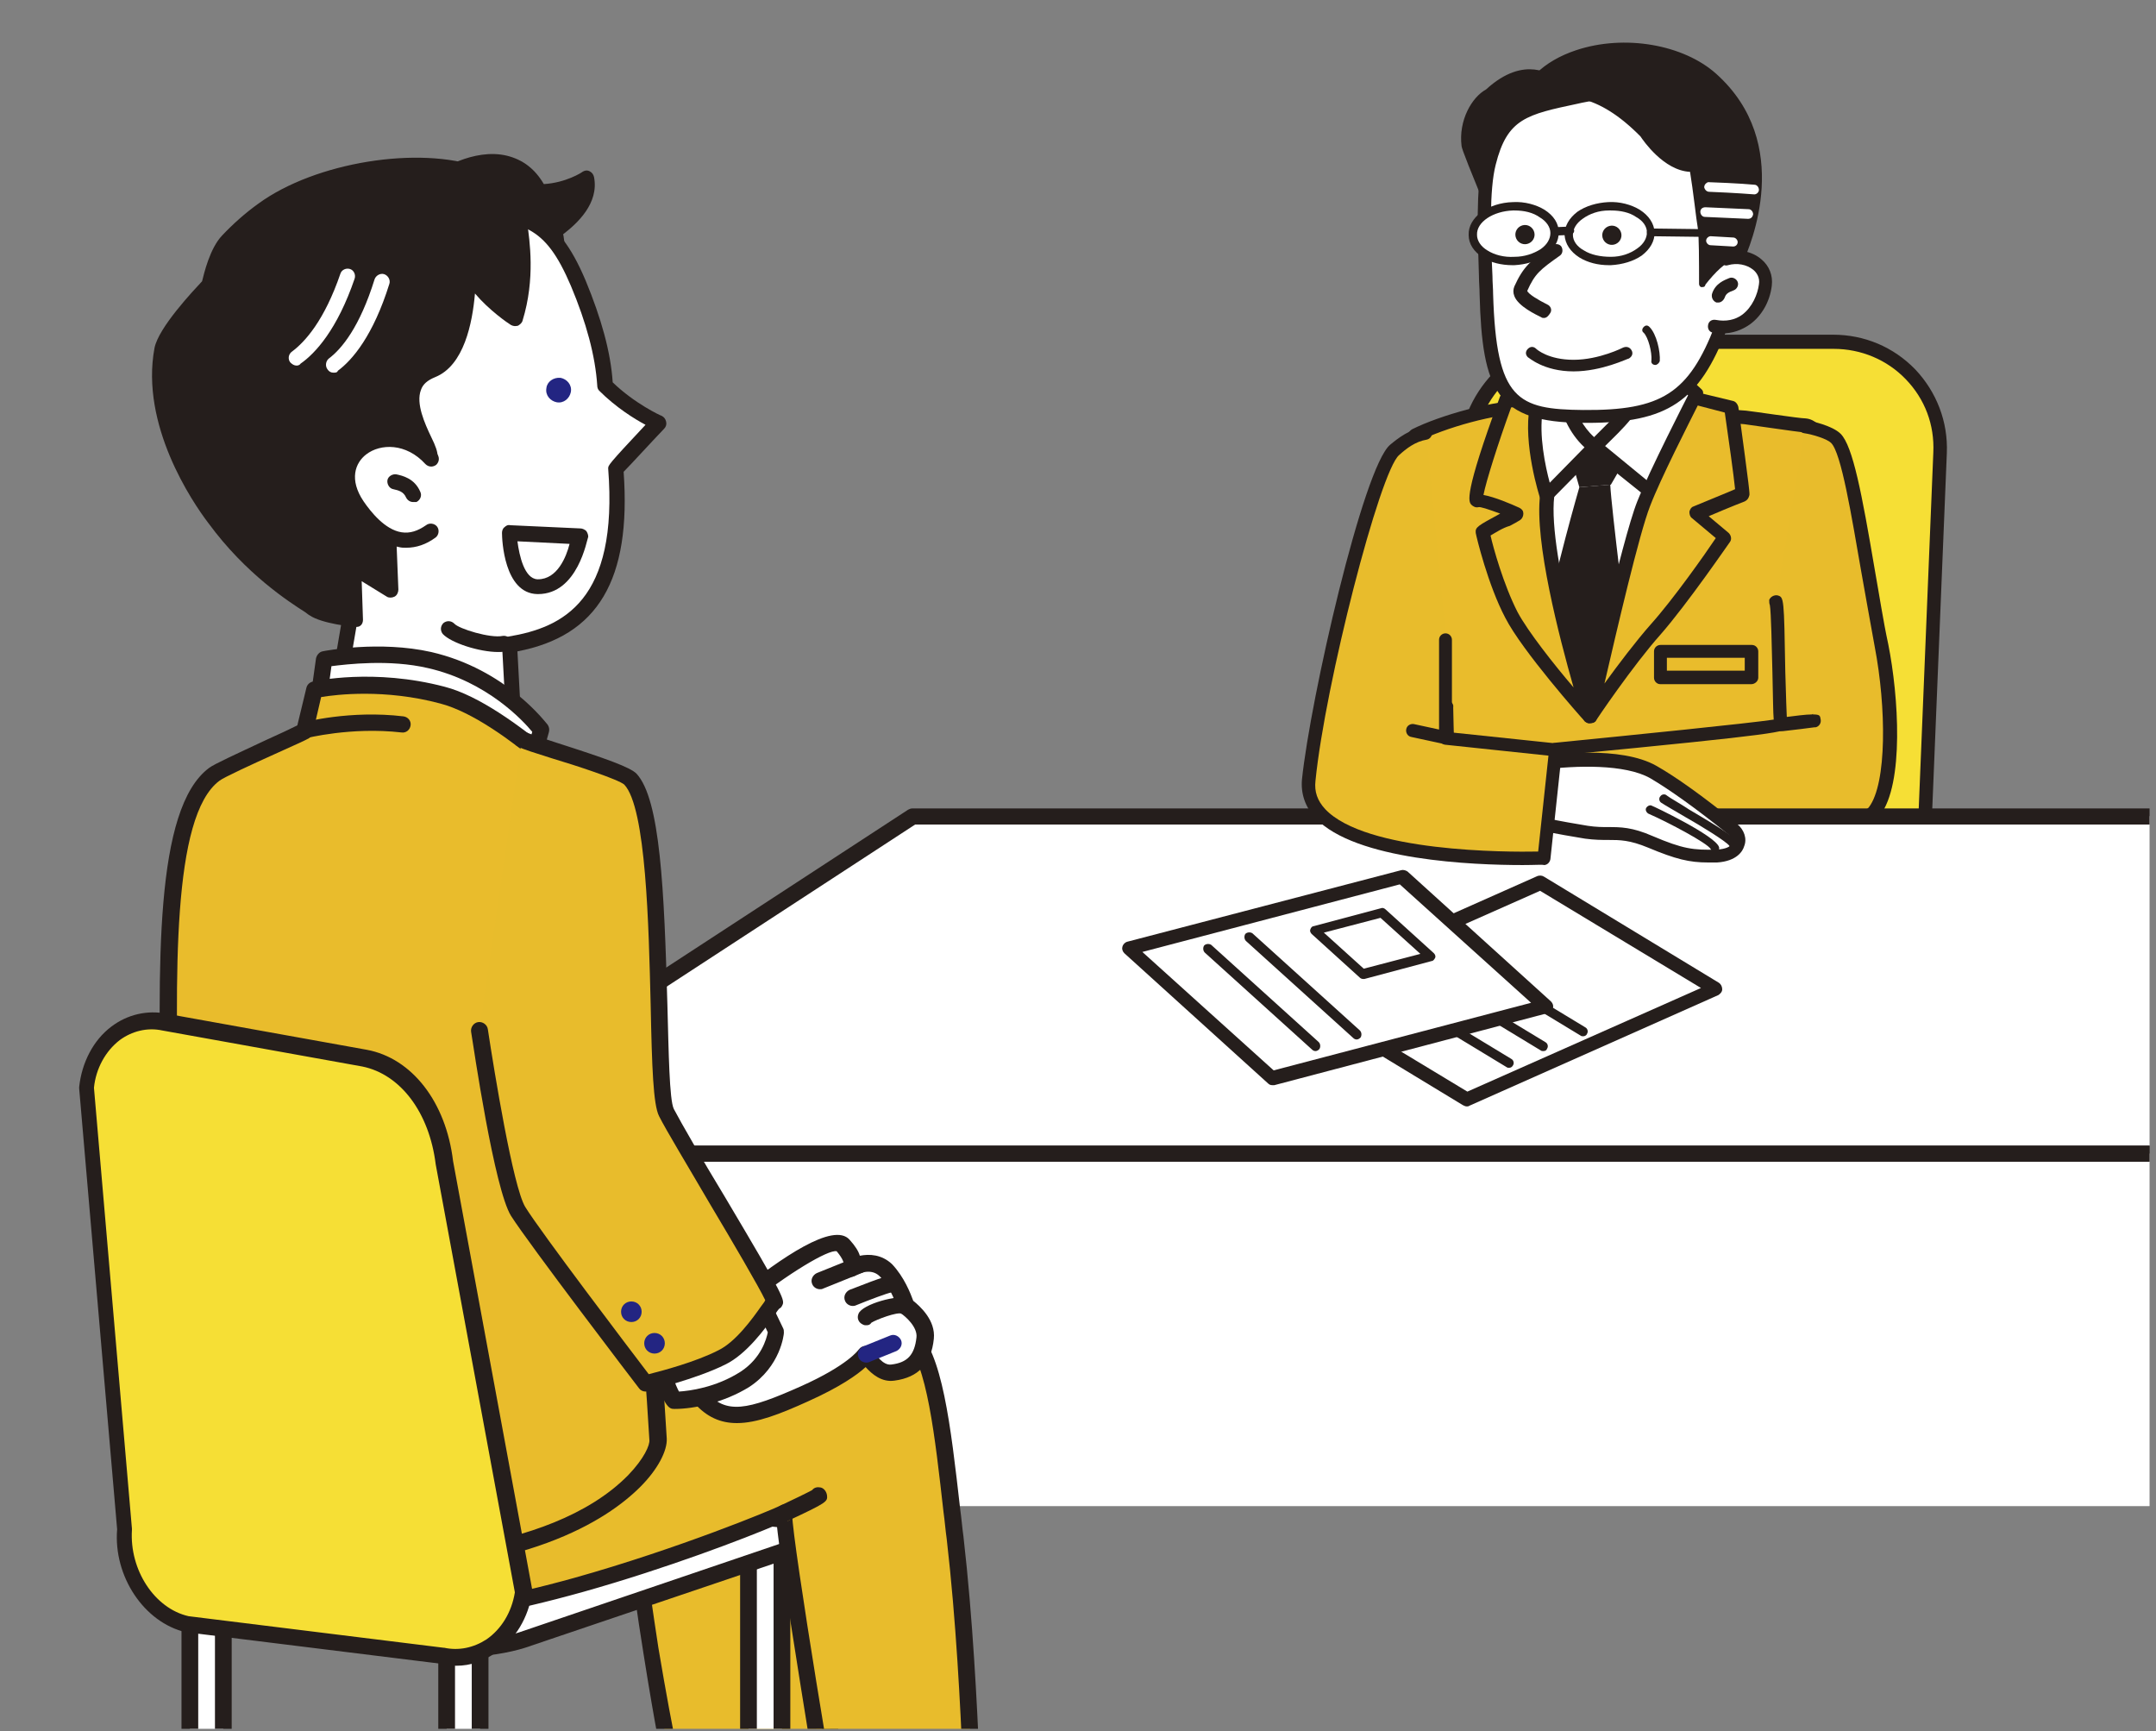
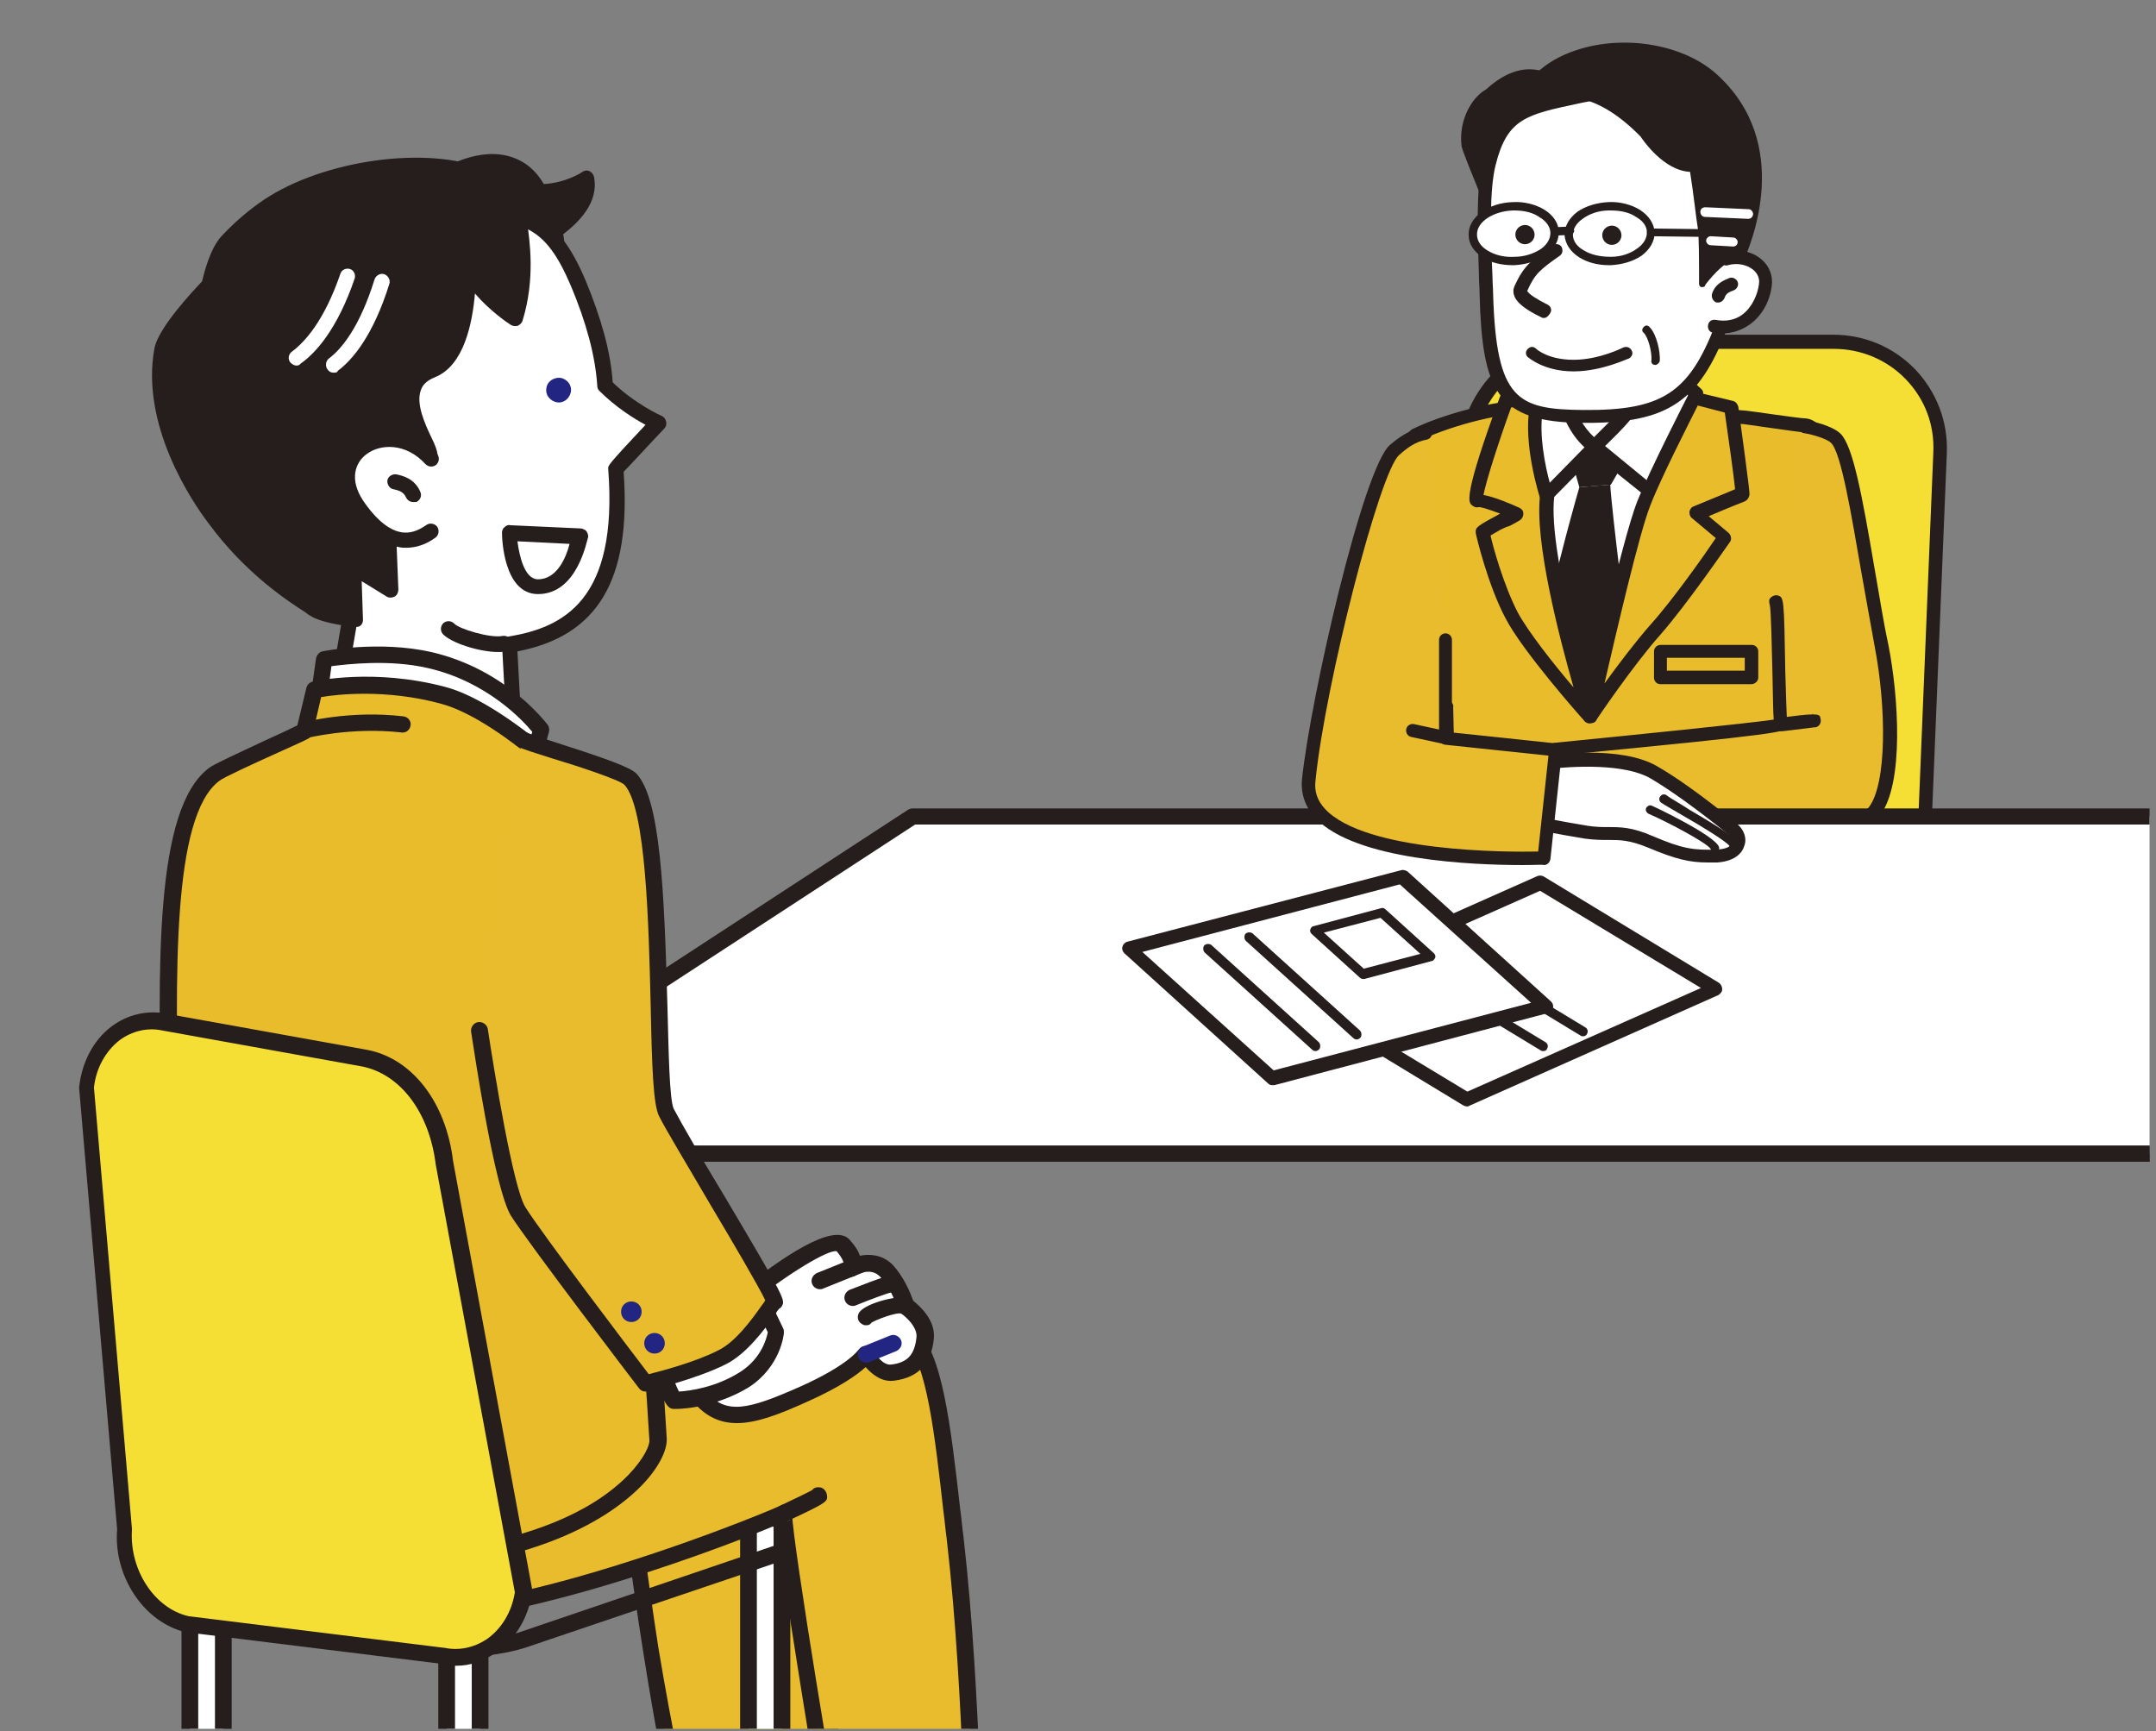
<svg xmlns="http://www.w3.org/2000/svg" xmlns:xlink="http://www.w3.org/1999/xlink" version="1.1" id="レイヤー_1" x="0px" y="0px" viewBox="0 0 335 269" style="enable-background:new 0 0 335 269;" xml:space="preserve">
  <rect x="0" y="0" width="335" height="269" fill="#808080" stroke="none" />
  <style type="text/css">
	.st0{clip-path:url(#SVGID_00000064343483699283842500000014800673850871285921_);}
	.st1{fill:#FFFFFF;}
	.st2{fill:#F6DF35;}
	.st3{fill:#251E1C;}
	.st4{fill:#E9BC2C;}
	.st5{fill:#232582;}
	.st6{fill:#E8BC2C;}
	
		.st7{clip-path:url(#SVGID_00000064343483699283842500000014800673850871285921_);fill:#FFFFFF;stroke:#232582;stroke-width:3.302;stroke-linecap:round;stroke-linejoin:round;stroke-miterlimit:10;}
	.st8{clip-path:url(#SVGID_00000044164178274313184480000016327707776185100215_);}
	.st9{fill:#FFFFFF;stroke:#232582;stroke-width:2.524;stroke-linecap:round;stroke-linejoin:round;stroke-miterlimit:10;}
</style>
  <g>
    <g>
      <defs>
        <rect id="SVGID_1_" x="57.7" width="276.3" height="234" />
      </defs>
      <clipPath id="SVGID_00000139255835603614629210000017432957909537538956_">
        <use xlink:href="#SVGID_1_" style="overflow:visible;" />
      </clipPath>
      <g style="clip-path:url(#SVGID_00000139255835603614629210000017432957909537538956_);">
        <g>
          <path class="st1" d="M298.7,136.2c-0.4,9.5-8.5,17.3-18,17.3h-39c-9.5,0-16.9-7.8-16.6-17.3l2.7-65.9c0.4-9.5,8.5-17.3,18-17.3      h39c9.5,0,16.9,7.8,16.6,17.3L298.7,136.2z" />
          <g>
            <path class="st2" d="M298.7,136.2c-0.4,9.5-8.5,17.3-18,17.3h-39c-9.5,0-16.9-7.8-16.6-17.3l2.7-65.9c0.4-9.5,8.5-17.3,18-17.3       h39c9.5,0,16.9,7.8,16.6,17.3L298.7,136.2z" />
            <path class="st3" d="M280.7,154.6h-39c-4.9,0-9.4-1.9-12.8-5.4s-5.1-8.1-4.9-13l2.7-65.9c0.4-10.1,9-18.3,19.1-18.3h39       c4.9,0,9.4,1.9,12.8,5.4c3.3,3.5,5.1,8.1,4.9,13l-2.7,65.9C299.4,146.4,290.8,154.6,280.7,154.6z M245.9,54.2       c-8.9,0-16.5,7.3-16.9,16.2l-2.7,65.9c-0.2,4.3,1.3,8.3,4.3,11.4c2.9,3,6.9,4.7,11.2,4.7h39c8.9,0,16.5-7.3,16.9-16.2l0,0       l2.7-65.9c0.2-4.3-1.3-8.3-4.3-11.4c-2.9-3-6.9-4.7-11.2-4.7H245.9z" />
          </g>
        </g>
        <g>
          <path class="st4" d="M219.9,67.8c4.3-2.1,12.3-4.4,17.6-4.5c2.8,0,32.3,1.5,33.7,1.7c0.1,0,8.2,1.2,9.3,1.3      c3.1,0.2,3.8,7.8,4.7,11c1.2,4.3-0.7,36.7,0.3,46.8c1.1,10.1,0.5,32.3,0.5,32.3s-11.6,3.9-28.5,4.9c-12.9,0.8-29.2-0.2-28.9-1.1      c0.4-0.9-2.8-13.8-3.4-32.8c-0.6-17.1-0.5-17.7-0.5-17.7" />
          <path class="st3" d="M246.7,162.6c-8.5,0-17.9-0.4-18.8-1.7c-0.2-0.2-0.3-0.6-0.2-0.9c0-0.4-0.3-2.1-0.5-3.8      c-0.9-5.5-2.5-15.6-2.9-28.7c-0.4-10.8-0.5-17.5-0.5-17.8c0.1-0.6,0.6-1,1.1-0.9c0.6,0.1,1,0.6,0.9,1.1c0,0.1,0,1.6,0.5,17.6      c0.4,12.9,2,23,2.9,28.4c0.3,2,0.5,3.1,0.5,3.8c2.9,0.6,16.4,1.3,27.8,0.6c14.2-0.8,24.8-3.8,27.5-4.7      c0.1-3.9,0.4-22.6-0.5-31.5c-0.5-5.1-0.3-15.5-0.1-25.6c0.2-9.3,0.4-19-0.2-21c-0.2-0.7-0.4-1.6-0.6-2.6      c-0.5-2.7-1.6-7.6-3.2-7.7c-1.1-0.1-9.3-1.3-9.4-1.3c-1.5-0.2-30.5-1.7-33.4-1.7c0,0,0,0-0.1,0c-5.2,0-13,2.3-17.2,4.4      c-0.5,0.3-1.1,0-1.4-0.5s0-1.1,0.5-1.4c4.4-2.2,12.6-4.5,18.1-4.6c2.6,0,32.3,1.5,33.8,1.7c1,0.1,8.3,1.2,9.2,1.2      c3.2,0.2,4.3,5.3,5.1,9.3c0.2,0.9,0.4,1.8,0.5,2.4c0.6,2.3,0.5,11.2,0.3,21.6c-0.2,10-0.4,20.4,0.1,25.4      c1,10.1,0.5,31.6,0.5,32.5c0,0.4-0.3,0.8-0.7,1c-0.1,0-11.9,4-28.8,5C254.9,162.5,250.9,162.6,246.7,162.6z M227.7,159.9      C227.7,159.9,227.7,159.9,227.7,159.9S227.7,159.9,227.7,159.9z M227.7,159.9C227.7,159.9,227.7,159.9,227.7,159.9      C227.7,159.9,227.7,159.9,227.7,159.9z M227.7,159.9L227.7,159.9L227.7,159.9z M227.7,159.9      C227.7,159.9,227.7,159.9,227.7,159.9C227.7,159.9,227.7,159.9,227.7,159.9z M227.7,159.9C227.7,159.9,227.7,159.9,227.7,159.9      C227.7,159.9,227.7,159.9,227.7,159.9z M227.7,159.9L227.7,159.9L227.7,159.9z M227.7,159.9      C227.7,159.9,227.7,159.9,227.7,159.9C227.7,159.9,227.7,159.9,227.7,159.9z M227.7,159.9L227.7,159.9L227.7,159.9z       M227.7,159.9C227.7,159.9,227.7,159.9,227.7,159.9C227.7,159.9,227.7,159.9,227.7,159.9z M227.7,159.9      C227.7,159.9,227.7,159.9,227.7,159.9C227.7,159.9,227.7,159.9,227.7,159.9z" />
        </g>
        <g>
          <path class="st1" d="M256.6,48.8c0,0,0.2,10.8,3.4,14.9c3.2,4.1,3,4,3,4s-10.5,15.7-16.4,15.4c-7.7-0.3-9.9-12.3-9.9-12.3      s3.4,0.3,6-5.9c2.5-6.2-0.3-13.8-0.3-13.8" />
          <path class="st5" d="M246.8,84.2c-0.1,0-0.1,0-0.2,0c-8.4-0.4-10.8-12.7-10.9-13.2c-0.1-0.3,0-0.7,0.3-0.9      c0.2-0.2,0.5-0.4,0.9-0.3c0.1,0,2.7,0,4.9-5.2c2.3-5.7-0.3-13-0.3-13.1c-0.2-0.6,0.1-1.2,0.6-1.4c0.6-0.2,1.2,0.1,1.4,0.6      c0.1,0.3,3,8.1,0.3,14.6c-1.8,4.4-4.2,5.9-5.6,6.3c0.7,2.8,3.2,10.1,8.6,10.4c3.7,0.2,11-8.5,15.1-14.4      c-0.3-0.5-1.1-1.4-2.5-3.3c-3.4-4.3-3.6-15.1-3.6-15.5c0-0.6,0.5-1.1,1.1-1.1c0.6,0,1.1,0.5,1.1,1.1c0,0.1,0.2,10.4,3.2,14.2      c3.5,4.5,3.5,4.6,3,5.3c0,0,0,0,0,0.1C262.6,70.2,253,84.2,246.8,84.2z" />
        </g>
        <path class="st1" d="M236.6,68.6c0,0,29.3,0.1,28.4-0.1c-0.9-0.2-18,42.9-18,42.9s-13-19.7-12.1-24.9     C235.9,81.1,237.8,70.5,236.6,68.6z" />
        <path class="st5" d="M245.4,109.5C245.4,109.5,245.4,109.5,245.4,109.5c-0.4,0-0.8-0.2-0.9-0.6c-7.7-14.4-5.9-41.4-5.5-42     c0.2-0.3,0.6-0.5,0.9-0.5c0.6,0,1.1,0.5,1.1,1.1c0,0.1,0,0.2,0,0.3c-0.3,2.1-1.5,24.9,4.5,38.4c1.2-2.1,3.5-5.7,6.4-9.9     c4.3-6.1,7.3-29.9,7.4-30.1c0.1-0.6,0.6-1,1.2-0.9c0.6,0.1,1,0.6,0.9,1.2c-0.1,1-3.1,24.6-7.7,31.1c-4.4,6.2-7.2,11.4-7.3,11.4     C246.2,109.3,245.8,109.5,245.4,109.5z" />
        <polygon class="st3" points="243.6,69.4 253.9,69.1 250.3,75.3 245.4,75.7    " />
        <path class="st3" d="M245.4,75.7c0,0-4,13.8-5.3,21.6l6.3,12.5l6.5-10.9c0,0-2.5-19.7-2.7-23.6L245.4,75.7z" />
        <g>
          <path class="st4" d="M240.3,76.9c0.7-6.2,1.8-15.7,1.8-15.7l-8.2,0.9c0,0-5.7,15.8-4.4,15.6c0.8-0.2,3.7,0.9,6.1,2      c-2,1.1-5.1,2.8-5.1,3c0,0.4,1.8,7.7,4.4,12.8c2.6,5.1,12.1,15.7,12.1,15.7S239.2,86.6,240.3,76.9z" />
          <path class="st3" d="M246.9,112.3c-0.3,0-0.6-0.1-0.8-0.4c-0.4-0.4-9.6-10.8-12.2-15.9c-2.7-5.1-4.5-12.6-4.6-13.2      c-0.1-0.9,0.3-1.1,3.8-3c-1.9-0.7-3.1-1.1-3.4-1c-0.4,0.1-0.8-0.1-1.1-0.4c-0.4-0.5-1.2-1.4,4.4-16.6c0.1-0.4,0.5-0.7,0.9-0.7      l8.2-0.9c0.3,0,0.6,0.1,0.9,0.3c0.2,0.2,0.3,0.6,0.3,0.9c0,0-1.1,9.4-1.8,15.7c0,0,0,0,0,0c-1.1,9.3,6.5,33.6,6.6,33.9      c0.2,0.5-0.1,1-0.5,1.3C247.3,112.3,247.1,112.3,246.9,112.3z M231.6,83.2c0.4,1.8,2,7.6,4.2,11.9c1.6,3,5.7,8.2,8.7,11.7      c-2.2-7.7-6.1-22.7-5.2-29.9c0.6-4.8,1.4-11.5,1.7-14.3l-6.2,0.7c-2,5.5-3.9,11.5-4.3,13.6c1.7,0.3,4.3,1.4,5.6,2      c0.4,0.2,0.6,0.5,0.6,0.9c0,0.4-0.2,0.8-0.5,1c-0.5,0.3-1,0.6-1.6,0.9C233.5,82,232.3,82.8,231.6,83.2z M240.3,76.9L240.3,76.9      L240.3,76.9z" />
        </g>
        <g>
          <path class="st1" d="M238.8,63.3l4.2-3c0,0,0.4,5.8,4.8,9.1l-7.6,7.7C240.3,77,237.6,68.9,238.8,63.3z" />
          <path class="st3" d="M240.3,78.1c-0.1,0-0.2,0-0.2,0c-0.4-0.1-0.7-0.4-0.8-0.7c-0.1-0.3-2.7-8.4-1.6-14.3      c0.1-0.3,0.2-0.5,0.4-0.7l4.2-3c0.3-0.2,0.7-0.3,1.1-0.1c0.3,0.2,0.6,0.5,0.6,0.9c0,0.1,0.4,5.3,4.4,8.3      c0.2,0.2,0.4,0.5,0.4,0.8c0,0.3-0.1,0.6-0.3,0.8l-7.6,7.7C240.8,78,240.6,78.1,240.3,78.1z M239.7,63.9      c-0.6,3.7,0.4,8.5,1.1,11.1l5.4-5.5c-2.5-2.3-3.6-5.4-4-7.3L239.7,63.9z" />
        </g>
        <g>
          <path class="st1" d="M247.8,69.3l8.6,6.9c0.2,0,3-4.5,4.4-7.8c1.5-3.4,3-7.3,2.9-7.3l-4.2-4c0,0-4.8,5.2-6.7,7.2      C250.9,66.4,247.8,69.3,247.8,69.3z" />
          <path class="st3" d="M256.5,77.4c-0.1,0-0.3,0-0.4-0.1c-0.1,0-0.3-0.1-0.4-0.2l-8.6-6.9c-0.2-0.2-0.4-0.5-0.4-0.8      c0-0.3,0.1-0.6,0.3-0.8c0,0,3-3,4.9-4.9c1.9-1.9,6.6-7.1,6.7-7.2c0.2-0.2,0.5-0.3,0.7-0.3c0.3,0,0.6,0.1,0.8,0.3l4.2,3.9      c0.1,0.1,0.2,0.2,0.2,0.2c0.3,0.5,0.4,0.7-2.9,8.3c-0.8,2-2.1,4.1-2.7,5.2C257.6,76.6,257.1,77.4,256.5,77.4z M249.4,69.3      l6.7,5.5c0.9-1.4,2.6-4.3,3.6-6.7c1.2-2.7,2.3-5.4,2.7-6.6l-3-2.8c-1.4,1.5-4.5,4.9-6,6.4C252.3,66.5,250.5,68.2,249.4,69.3z" />
        </g>
        <g>
          <path class="st4" d="M270.8,76.7c0-0.3-1.7-13.5-1.7-13.5l-5.8-1.4c0,0-5.9,11.4-7.9,16.4c-2.4,6.1-8.4,33.1-8.4,33.1      s6-8.8,10.2-13.6C261.5,93,268,83.4,268,83.4l-4.5-3.7C268,77.8,270.8,76.7,270.8,76.7z" />
          <path class="st3" d="M247,112.4c-0.1,0-0.3,0-0.4-0.1c-0.5-0.2-0.7-0.7-0.6-1.2c0.2-1.1,6-27.2,8.4-33.2c2-5,7.7-16.1,7.9-16.5      c0.2-0.4,0.7-0.7,1.2-0.5l5.8,1.4c0.4,0.1,0.7,0.5,0.8,0.9c1.8,13.3,1.8,13.6,1.7,13.8c-0.1,0.4-0.3,0.7-0.7,0.9      c0,0-2.1,0.8-5.6,2.3l3.1,2.6c0.4,0.4,0.5,1,0.2,1.4c-0.3,0.4-6.6,9.6-10.8,14.4c-4.2,4.7-10.1,13.4-10.1,13.5      C247.7,112.2,247.4,112.4,247,112.4z M263.8,63c-1.3,2.6-5.8,11.4-7.4,15.6c-1.7,4.3-5.2,19.4-7.1,27.6c2.1-2.9,4.9-6.6,7.2-9.2      c3.5-3.9,8.5-11,10.1-13.4l-3.7-3.1c-0.3-0.2-0.4-0.6-0.4-1c0.1-0.4,0.3-0.7,0.6-0.8c3.1-1.3,5.4-2.2,6.5-2.7      c-0.2-2-1-7.8-1.6-11.9L263.8,63z M270.8,76.7L270.8,76.7L270.8,76.7z M270.8,76.7L270.8,76.7L270.8,76.7z" />
        </g>
        <g>
          <path class="st6" d="M280.5,66.3c0,0,3.6,0.7,4.7,1.8c2.5,2.5,4.4,18.8,7,32.2c1.8,9.2,2.1,21.6-1.1,25.7      c-3.2,4.1-47,10.3-47,10.3l-2.5-19.9c0,0,35.4-3.4,35.1-3.8c-0.3-0.5-0.3-18.9-0.8-19" />
          <path class="st3" d="M244.2,137.4c-0.2,0-0.5-0.1-0.6-0.2c-0.2-0.2-0.4-0.4-0.4-0.7l-2.5-19.9c0-0.3,0-0.6,0.2-0.8      c0.2-0.2,0.4-0.4,0.7-0.4c12.1-1.2,30-3,34-3.6c-0.1-1.1-0.1-3.2-0.2-7.3c-0.1-4-0.2-9.4-0.4-10.5c-0.1-0.2-0.1-0.5-0.1-0.8      c0.2-0.5,0.8-0.8,1.3-0.7c1,0.3,1,0.3,1.2,11.9c0.1,3.2,0.2,7.2,0.3,7.8c0.1,0.3,0.1,0.5,0,0.8c-0.3,0.7-0.5,1-34.8,4.3      l2.2,17.8c16.8-2.4,43.2-7,45.3-9.7c2.8-3.7,2.7-15.5,0.9-24.9c-0.7-3.8-1.4-7.8-2.1-11.7c-1.5-8.6-3.1-18.5-4.7-20      c-0.6-0.6-2.8-1.3-4.2-1.5c-0.6-0.1-0.9-0.7-0.8-1.2s0.6-0.9,1.2-0.8c0.7,0.1,4,0.8,5.3,2.1c1.9,1.9,3.3,9.3,5.3,21.1      c0.7,3.9,1.3,7.9,2.1,11.6c1.6,8,2.5,21.7-1.3,26.6c-3.3,4.3-40.3,9.6-47.7,10.7C244.3,137.4,244.3,137.4,244.2,137.4z       M275.7,94.6C275.7,94.6,275.7,94.6,275.7,94.6C275.7,94.6,275.7,94.6,275.7,94.6z M275.7,94.6      C275.7,94.6,275.7,94.6,275.7,94.6C275.7,94.6,275.7,94.6,275.7,94.6z M275.7,94.6C275.7,94.6,275.7,94.6,275.7,94.6      C275.7,94.6,275.7,94.6,275.7,94.6z M275.7,94.6C275.7,94.6,275.7,94.6,275.7,94.6C275.7,94.6,275.7,94.6,275.7,94.6z       M275.7,94.6C275.7,94.6,275.7,94.6,275.7,94.6C275.7,94.6,275.7,94.6,275.7,94.6z M275.7,94.6      C275.7,94.6,275.7,94.6,275.7,94.6C275.7,94.6,275.7,94.6,275.7,94.6z M275.7,94.6C275.7,94.6,275.7,94.6,275.7,94.6      C275.7,94.6,275.7,94.6,275.7,94.6z M275.7,94.6C275.7,94.6,275.7,94.6,275.7,94.6C275.7,94.6,275.7,94.6,275.7,94.6z       M275.7,94.6C275.7,94.6,275.7,94.6,275.7,94.6C275.7,94.6,275.7,94.6,275.7,94.6z" />
        </g>
        <g>
          <g>
            <path class="st3" d="M231.2,14.3c-2,1.1-4.1,4.4-3.6,8.4c-0.1,0.2,5.7,14.1,5.7,14.1l7.7-24.5C241.1,12.3,237.1,8.9,231.2,14.3       z" />
            <path class="st3" d="M233.3,37.3c-0.2,0-0.4-0.1-0.5-0.3c-4.8-11.6-5.6-13.7-5.7-14.3l0,0c-0.5-4,1.6-7.6,3.8-8.8       c6.1-5.6,10.4-2,10.5-2c0.2,0.1,0.2,0.3,0.2,0.5L233.8,37C233.8,37.2,233.6,37.3,233.3,37.3C233.4,37.3,233.4,37.3,233.3,37.3z        M228.1,22.6c0.2,0.7,3,7.5,5.2,12.7l7.2-22.9c-0.9-0.6-4.3-2.1-8.9,2.2c0,0-0.1,0-0.1,0.1C229.8,15.7,227.6,18.7,228.1,22.6z        M231.2,14.3L231.2,14.3L231.2,14.3z" />
          </g>
          <g>
            <path class="st1" d="M231.4,25.3c-1.2,4.7-0.7,13.7-0.5,20.4c0.5,16.9,4.2,18.9,15,19c13,0.1,17.3-3.1,21.5-13.9       c2.1-5.3,3.6-14.7,2.1-21.1c-1.4-6.4-12.5-17.3-22.2-15.2C237.6,16.7,233.5,16.8,231.4,25.3z" />
            <path class="st3" d="M246.6,65.7c-0.2,0-0.5,0-0.7,0c-13.3-0.1-15.6-4.9-16-20c0-0.9-0.1-1.8-0.1-2.8       c-0.2-6.4-0.5-13.6,0.6-17.9l0,0c2.2-8.4,6.3-9.3,14.4-11c0.7-0.2,1.5-0.3,2.3-0.5c10.4-2.3,21.9,9.2,23.4,16       c1.5,6.6,0,16.1-2.2,21.7C264,62.4,259.1,65.7,246.6,65.7z M232.4,25.6c-1,3.9-0.8,11-0.5,17.3c0,1,0.1,1.9,0.1,2.8       c0.5,16.5,3.8,17.9,14,18c12.2,0.1,16.4-2.6,20.5-13.2c2.1-5.4,3.4-14.5,2.1-20.5c-1.3-6-11.9-16.4-21-14.4       c-0.8,0.2-1.6,0.3-2.4,0.5C237.2,17.8,234.2,18.4,232.4,25.6L232.4,25.6z" />
          </g>
          <g>
            <path class="st3" d="M270,41.4c0,0,9.5-17.6-3.6-29.4c-8.7-7.8-28-5.8-30.1,5.1c-0.2,1,7.1-8.3,19.1,3.9c0,0,3.5,5.4,7.7,5.3       c0.5,2.6,1.1,7.9,1.4,9.1c0.3,1.2,0.2,8.9,0.2,8.9s3.1-4.2,4.7-3.7C270.8,40.9,270,41.4,270,41.4" />
            <path class="st3" d="M264.5,44.6c-0.1,0-0.1,0-0.2,0c-0.2-0.1-0.3-0.3-0.3-0.5c0-3,0-7.9-0.2-8.7c-0.1-0.6-0.3-2-0.5-3.7       c-0.2-1.7-0.5-3.7-0.7-5c-4.1-0.2-7.3-4.9-7.7-5.5c-6.4-6.5-12.4-7.8-17.9-4c-0.5,0.3-0.7,0.5-1.1,0.3       c-0.2-0.1-0.3-0.4-0.2-0.6c0.8-4.2,4.1-7.4,9.2-9.1c7.5-2.5,16.7-0.9,21.8,3.7c12,10.8,5.4,26.5,4,29.5c0,0.3-0.2,0.6-0.4,0.7       c-0.2,0.1-0.4,0.1-0.6-0.1c-0.2-0.2-0.2-0.4-0.1-0.6c0,0,0,0,0-0.1c-0.1-0.1-0.3-0.1-0.5-0.2c-0.8-0.2-2.7,1.7-4.1,3.5       C264.9,44.6,264.7,44.6,264.5,44.6z M263,25.7c0.2,0,0.4,0.2,0.5,0.4c0.3,1.4,0.6,3.6,0.8,5.5c0.2,1.6,0.4,3,0.5,3.6       c0.2,0.9,0.2,5.2,0.2,7.5c1.1-1.3,3-3.2,4.3-2.7c0.2,0.1,0.4,0.1,0.6,0.2c1.7-3.8,7-18-4-27.9c-4.9-4.4-13.6-5.9-20.8-3.5       c-4.3,1.4-7.1,3.9-8.2,7.2c5.8-3.7,12-2.2,18.6,4.5c0,0,0,0.1,0.1,0.1c0,0.1,3.3,5.1,7.2,5.1C262.9,25.7,263,25.7,263,25.7z" />
          </g>
          <g>
            <path class="st1" d="M252.6,54.8c0,0-3.8,2-8.1,2c-4.3,0-6.4-2-6.4-2" />
            <path class="st3" d="M244.5,57.7c-4.7,0-7-2.2-7.1-2.2c-0.4-0.4-0.4-0.9,0-1.3c0.4-0.4,0.9-0.4,1.3,0c0.1,0.1,1.9,1.7,5.8,1.7       c4,0,7.7-1.9,7.7-1.9c0.5-0.2,1-0.1,1.3,0.4s0.1,1-0.4,1.3C252.9,55.7,248.9,57.7,244.5,57.7z" />
          </g>
          <g>
            <path class="st1" d="M268.1,40.2c3.3-1,6.5,1.1,6.1,4.1c-0.4,3-2.8,7.2-7.8,6.4" />
            <path class="st3" d="M267.6,51.8c-0.5,0-0.9,0-1.4-0.1c-0.6-0.1-0.9-0.6-0.8-1.2c0.1-0.6,0.6-0.9,1.2-0.8c1.6,0.3,3,0,4.1-0.8       c1.6-1.2,2.4-3.2,2.6-4.7c0.2-1.1-0.4-1.9-0.9-2.3c-1-0.8-2.5-1.1-3.9-0.7c-0.5,0.2-1.1-0.2-1.3-0.7c-0.2-0.5,0.2-1.1,0.7-1.3       c2.1-0.6,4.3-0.2,5.8,1.1c1.2,1,1.8,2.5,1.6,4.1c-0.3,2.5-1.6,4.7-3.4,6C270.6,51.3,269.2,51.8,267.6,51.8z" />
          </g>
          <g>
            <path class="st1" d="M241.7,39c-3.2,2.2-4.2,3-5.5,6c-0.7,1.5,3.7,3.4,3.7,3.4" />
            <path class="st3" d="M239.9,49.4c-0.1,0-0.3,0-0.4-0.1c-0.8-0.4-3.6-1.7-4.2-3.3c-0.2-0.5-0.2-1,0-1.5c1.4-3.1,2.6-4.1,5.9-6.4       c0.5-0.3,1.1-0.2,1.4,0.2c0.3,0.5,0.2,1.1-0.2,1.4c-3.1,2.2-3.9,2.8-5.1,5.5c0.2,0.5,1.7,1.4,3.1,2.1c0.5,0.2,0.8,0.8,0.5,1.3       C240.6,49.1,240.3,49.4,239.9,49.4z" />
          </g>
          <path class="st3" d="M251.9,36.2c0.2,0.8-0.3,1.6-1.1,1.8c-0.8,0.2-1.6-0.3-1.8-1.1c-0.2-0.8,0.3-1.6,1.1-1.8      C250.9,34.9,251.7,35.4,251.9,36.2z" />
          <g>
-             <path class="st1" d="M267,45.9c0.4-1.2,1.3-1.5,2-1.8" />
            <path class="st3" d="M267,47c-0.1,0-0.2,0-0.3,0c-0.5-0.2-0.8-0.7-0.7-1.3c0.5-1.7,2-2.2,2.7-2.5c0.5-0.2,1.1,0.1,1.3,0.6       s-0.1,1.1-0.6,1.3c-0.8,0.3-1.2,0.5-1.4,1.1C267.8,46.7,267.4,47,267,47z" />
          </g>
          <g>
            <path class="st1" d="M241.6,36.1c0.1,2.3-2.7,4.3-6.3,4.4c-3.5,0.1-6.4-1.7-6.5-4.1c-0.1-2.3,2.7-4.3,6.3-4.4       C238.6,31.9,241.5,33.8,241.6,36.1z" />
            <path class="st3" d="M235,41.2c-1.7,0-3.4-0.4-4.6-1.2c-1.4-0.9-2.2-2.1-2.2-3.5c-0.1-2.7,3-5,6.9-5.1c1.8-0.1,3.6,0.4,4.9,1.2       c1.4,0.9,2.2,2.1,2.2,3.5l0,0c0,1.4-0.7,2.6-2.1,3.6c-1.3,0.9-3,1.4-4.8,1.5C235.2,41.2,235.1,41.2,235,41.2z M235.3,32.7       c-0.1,0-0.2,0-0.2,0c-3.1,0.1-5.7,1.8-5.6,3.8c0,0.9,0.6,1.8,1.6,2.4c1.1,0.7,2.6,1.1,4.2,1c1.6,0,3-0.5,4.1-1.2       c1-0.7,1.5-1.6,1.5-2.5l0,0c0-0.9-0.6-1.8-1.6-2.4C238.2,33,236.8,32.7,235.3,32.7z" />
          </g>
          <path class="st3" d="M250,41.2c-1.7,0-3.3-0.4-4.6-1.2c-1.4-0.9-2.2-2.1-2.3-3.5c0-1.4,0.7-2.6,2-3.6c1.3-0.9,3-1.4,4.8-1.5      c1.8-0.1,3.6,0.4,4.9,1.2c1.4,0.9,2.2,2.1,2.3,3.5c0,1.4-0.7,2.6-2,3.6c-1.3,0.9-3,1.4-4.8,1.5C250.2,41.2,250.1,41.2,250,41.2z       M250.3,32.7c-0.1,0-0.2,0-0.3,0c-1.6,0-3,0.5-4.1,1.3c-1,0.7-1.5,1.6-1.5,2.5s0.6,1.8,1.7,2.4c1.1,0.7,2.6,1,4.2,1      c1.6,0,3-0.5,4.1-1.3c1-0.7,1.5-1.6,1.5-2.5l0,0c0-0.9-0.6-1.8-1.7-2.4C253.2,33,251.8,32.7,250.3,32.7z" />
          <path class="st3" d="M241.6,36.6c-0.3,0-0.6-0.3-0.6-0.6c0-0.4,0.3-0.6,0.6-0.7l2.3-0.1c0.4-0.1,0.6,0.3,0.7,0.6      c0,0.4-0.3,0.6-0.6,0.7L241.6,36.6C241.6,36.6,241.6,36.6,241.6,36.6z" />
          <path class="st3" d="M264.5,36.8C264.5,36.8,264.5,36.8,264.5,36.8l-8-0.1c-0.4,0-0.6-0.3-0.6-0.6c0-0.4,0.3-0.6,0.6-0.6      c0,0,0,0,0,0l8,0.1c0.4,0,0.6,0.3,0.6,0.6C265.1,36.5,264.8,36.8,264.5,36.8z" />
          <path class="st3" d="M257.2,56.7C257.2,56.7,257.2,56.7,257.2,56.7c-0.4,0-0.7-0.3-0.6-0.7c0.1-1.3-0.5-3.6-1.2-4.3      c-0.3-0.2-0.3-0.6,0-0.9s0.6-0.3,0.9,0c1.1,1.1,1.7,3.8,1.6,5.3C257.8,56.4,257.5,56.7,257.2,56.7z" />
-           <path class="st1" d="M272.6,30.2C272.6,30.2,272.5,30.2,272.6,30.2c-2.5-0.2-6.6-0.4-7-0.4c-0.4,0-0.7-0.3-0.8-0.7      c0-0.4,0.3-0.7,0.6-0.8c0.4,0,5.2,0.2,7.2,0.4c0.4,0,0.7,0.4,0.7,0.8C273.3,29.9,272.9,30.2,272.6,30.2z" />
          <path class="st1" d="M271.6,34C271.6,34,271.6,34,271.6,34l-6.7-0.3c-0.4,0-0.7-0.4-0.7-0.8s0.3-0.7,0.8-0.7l6.7,0.3      c0.4,0,0.7,0.4,0.7,0.8C272.3,33.8,272,34,271.6,34z" />
          <path class="st1" d="M269.3,38.3C269.3,38.3,269.3,38.3,269.3,38.3l-3.5-0.2c-0.4,0-0.7-0.4-0.7-0.7c0-0.4,0.4-0.7,0.7-0.7      l3.5,0.2c0.4,0,0.7,0.4,0.7,0.7C270,38,269.7,38.3,269.3,38.3z" />
          <path class="st3" d="M238.4,36.1c0.2,0.8-0.3,1.6-1.1,1.8c-0.8,0.2-1.6-0.3-1.8-1.1c-0.2-0.8,0.3-1.6,1.1-1.8      C237.4,34.8,238.2,35.3,238.4,36.1z" />
        </g>
        <g>
          <polygon class="st1" points="422.8,179.2 61.5,179.2 141.8,126.8 498,126.8     " />
          <path class="st3" d="M422.8,180.5H61.5c-0.6,0-1-0.4-1.2-0.9c-0.2-0.5,0.1-1.1,0.5-1.4l80.3-52.4c0.2-0.1,0.4-0.2,0.7-0.2H498      c0.5,0,1,0.4,1.2,0.9s0,1.1-0.5,1.4l-75.2,52.4C423.3,180.4,423,180.5,422.8,180.5z M65.7,178h356.7l71.6-49.9H142.2L65.7,178z" />
        </g>
        <g>
          <path class="st1" d="M239.5,118.6c4.1-0.6,12.9-1.2,17.5,1.4c4.6,2.6,10.9,7.7,12.4,8.9s1.4,4-2.5,4.1      c-3.8,0.2-5.7-0.2-10.4-2.1c-4.7-2-6.1-0.9-10-1.5c-3.8-0.6-9.8-1.8-9.8-1.8" />
          <path class="st3" d="M265.4,134c-2.9,0-5-0.5-9.3-2.3c-2.9-1.2-4.4-1.2-6.2-1.2c-1,0-2.1,0-3.6-0.2c-3.8-0.6-9.8-1.8-9.8-1.8      c-0.6-0.1-0.9-0.7-0.8-1.2s0.7-0.9,1.2-0.8c0.1,0,6,1.2,9.8,1.8c1.3,0.2,2.3,0.2,3.2,0.2c1.9,0,3.7,0,6.9,1.4      c4.7,2,6.3,2.2,10,2.1c1.3-0.1,2.1-0.4,2.3-1c0.1-0.4-0.1-0.9-0.5-1.3l-0.1-0.1c-5.1-4.1-9.2-7-12.1-8.7      c-3.9-2.2-11.5-2-16.8-1.3c-0.6,0.1-1.1-0.3-1.2-0.9c-0.1-0.6,0.3-1.1,0.9-1.2c2-0.3,12.5-1.7,18.1,1.5c3,1.7,7.2,4.7,12.4,8.9      l0.1,0.1c1.1,0.9,1.6,2.3,1.1,3.5c-0.2,0.7-1.1,2.3-4.2,2.5C266.4,134,265.9,134,265.4,134z" />
        </g>
        <g>
          <path class="st6" d="M224.7,99.3l0,15.3l17.2,1.8l-1.8,16.8c0,0-38,1.5-36.6-12.1c1.4-13.6,9.7-48.3,13.3-51.3      c1.2-1,2.8-2.2,4.8-2.6" />
          <path class="st3" d="M236.6,134.4c-7.6,0-26-0.7-32.2-7.3c-1.6-1.7-2.3-3.8-2.1-6c1.3-12.5,9.5-48.5,13.7-52      c1.2-1,3-2.4,5.3-2.8c0.6-0.1,1.1,0.3,1.2,0.8c0.1,0.6-0.3,1.1-0.8,1.2c-1.8,0.3-3.2,1.4-4.3,2.4c-3,2.5-11.5,35.6-13,50.6      c-0.2,1.7,0.3,3.1,1.5,4.4c6.3,6.7,28.3,6.7,33.1,6.6l1.6-14.9l-16.1-1.7c-0.5-0.1-0.9-0.5-0.9-1l0-15.3c0-0.6,0.5-1,1-1      c0,0,0,0,0,0c0.6,0,1,0.5,1,1l0,14.4l16.2,1.7c0.3,0,0.5,0.2,0.7,0.4s0.3,0.5,0.2,0.8l-1.8,16.8c-0.1,0.5-0.5,0.9-1,0.9      C239.7,134.3,238.5,134.4,236.6,134.4z" />
        </g>
        <g>
          <line class="st4" x1="224.6" y1="114.6" x2="219.5" y2="113.5" />
          <path class="st3" d="M224.6,115.6c-0.1,0-0.1,0-0.2,0l-5.1-1.1c-0.6-0.1-0.9-0.7-0.8-1.2c0.1-0.6,0.7-0.9,1.2-0.8l5.1,1.1      c0.6,0.1,0.9,0.7,0.8,1.2C225.5,115.3,225.1,115.6,224.6,115.6z" />
        </g>
        <g>
          <path class="st4" d="M276.8,112.6c0,0,5.4-0.7,5.1-0.6" />
          <path class="st3" d="M276.8,113.6c-0.5,0-1-0.4-1-0.9c-0.1-0.6,0.3-1.1,0.9-1.2c2.4-0.3,3.9-0.5,4.8-0.5c0.1,0,0.1,0,0.2-0.1      l0,0.1c1.1,0,1.1,0.2,1.2,0.8c0.1,0.6-0.3,1.1-0.8,1.2c-0.1,0-0.1,0-0.2,0c-0.6,0.1-3.2,0.4-4.9,0.6      C276.9,113.6,276.9,113.6,276.8,113.6z" />
        </g>
        <g>
          <g>
            <polygon class="st1" points="266.6,153.6 227.9,170.8 200.7,154.4 239.4,137.2      " />
            <path class="st3" d="M227.9,171.9c-0.2,0-0.4-0.1-0.6-0.2l-27.2-16.5c-0.3-0.2-0.5-0.6-0.5-1c0-0.4,0.3-0.7,0.6-0.9l38.7-17.2       c0.3-0.1,0.7-0.1,1,0.1l27.2,16.5c0.3,0.2,0.5,0.6,0.5,1c0,0.4-0.3,0.7-0.6,0.9l-38.7,17.2C228.2,171.9,228,171.9,227.9,171.9z        M203,154.5l25,15.1l36.3-16.1l-25-15.1L203,154.5z" />
          </g>
          <g>
            <line class="st1" x1="234.5" y1="165.1" x2="214.2" y2="152.8" />
-             <path class="st3" d="M234.5,165.9c-0.1,0-0.3,0-0.4-0.1l-20.3-12.3c-0.4-0.2-0.5-0.7-0.3-1c0.2-0.4,0.7-0.5,1-0.3l20.3,12.3       c0.4,0.2,0.5,0.7,0.3,1C235,165.7,234.8,165.9,234.5,165.9z" />
          </g>
          <g>
            <line class="st1" x1="239.8" y1="162.6" x2="219.5" y2="150.3" />
            <path class="st3" d="M239.8,163.3c-0.1,0-0.3,0-0.4-0.1l-20.3-12.3c-0.4-0.2-0.5-0.7-0.3-1c0.2-0.4,0.7-0.5,1-0.3l20.3,12.3       c0.4,0.2,0.5,0.7,0.3,1C240.3,163.2,240.1,163.3,239.8,163.3z" />
          </g>
          <g>
            <line class="st1" x1="246" y1="160.3" x2="225.7" y2="148" />
            <path class="st3" d="M246,161c-0.1,0-0.3,0-0.4-0.1l-20.3-12.3c-0.4-0.2-0.5-0.7-0.3-1c0.2-0.4,0.7-0.5,1-0.3l20.3,12.3       c0.4,0.2,0.5,0.7,0.3,1C246.5,160.9,246.2,161,246,161z" />
          </g>
        </g>
        <g>
          <g>
            <polygon class="st1" points="240.1,156.4 197.7,167.6 175.3,147.4 217.8,136.3      " />
            <path class="st3" d="M197.7,168.6c-0.3,0-0.5-0.1-0.7-0.3l-22.3-20.2c-0.3-0.3-0.4-0.7-0.3-1c0.1-0.4,0.4-0.7,0.8-0.8       l42.5-11.1c0.3-0.1,0.7,0,1,0.2l22.3,20.2c0.3,0.3,0.4,0.7,0.3,1c-0.1,0.4-0.4,0.7-0.8,0.8L198,168.6       C197.9,168.6,197.8,168.6,197.7,168.6z M177.5,147.9l20.4,18.4l40-10.5l-20.4-18.4L177.5,147.9z" />
          </g>
          <g>
            <polygon class="st1" points="222.2,148.5 211.8,151.3 204.2,144.5 214.7,141.7      " />
            <path class="st3" d="M211.8,152.1c-0.2,0-0.4-0.1-0.5-0.2l-7.5-6.8c-0.2-0.2-0.3-0.5-0.2-0.7c0.1-0.3,0.3-0.5,0.5-0.5l10.5-2.8       c0.2-0.1,0.5,0,0.7,0.2l7.5,6.8c0.2,0.2,0.3,0.5,0.2,0.7s-0.3,0.5-0.5,0.5l-10.5,2.8C211.9,152.1,211.8,152.1,211.8,152.1z        M205.7,144.9l6.2,5.6l8.8-2.3l-6.2-5.6L205.7,144.9z" />
          </g>
          <g>
            <line class="st1" x1="204.4" y1="162.5" x2="187.7" y2="147.4" />
            <path class="st3" d="M204.4,163.3c-0.2,0-0.4-0.1-0.5-0.2L187.2,148c-0.3-0.3-0.3-0.8-0.1-1.1c0.3-0.3,0.8-0.3,1.1-0.1       l16.7,15.1c0.3,0.3,0.3,0.8,0.1,1.1C204.8,163.2,204.6,163.3,204.4,163.3z" />
          </g>
          <g>
            <line class="st1" x1="210.8" y1="160.8" x2="194.1" y2="145.7" />
            <path class="st3" d="M210.8,161.5c-0.2,0-0.4-0.1-0.5-0.2l-16.7-15.1c-0.3-0.3-0.3-0.8-0.1-1.1c0.3-0.3,0.8-0.3,1.1-0.1       l16.7,15.1c0.3,0.3,0.3,0.8,0.1,1.1C211.2,161.4,211,161.5,210.8,161.5z" />
          </g>
        </g>
        <g>
          <path class="st1" d="M256.5,125.8c1.8,0.8,9.6,4.7,10,6" />
          <path class="st3" d="M266.5,132.4c-0.3,0-0.6-0.2-0.7-0.5c-0.5-0.9-6.5-4.1-9.7-5.5c-0.3-0.2-0.5-0.6-0.3-0.9      c0.2-0.3,0.6-0.5,0.9-0.3c0.1,0,9.8,4.6,10.4,6.4c0.1,0.4-0.1,0.8-0.5,0.9C266.6,132.4,266.6,132.4,266.5,132.4z" />
        </g>
        <g>
          <path class="st1" d="M258.6,124.1c1.6,1.2,10.6,6,10.8,7.1" />
          <path class="st3" d="M269.4,131.9c-0.3,0-0.6-0.2-0.7-0.5c-0.5-0.7-4.6-3.2-6.9-4.5c-1.7-1-3.1-1.8-3.7-2.2      c-0.3-0.2-0.4-0.7-0.1-1c0.2-0.3,0.7-0.4,1-0.1c0.5,0.4,2,1.2,3.5,2.2c5.6,3.3,7.4,4.5,7.5,5.4      C270.1,131.5,269.9,131.8,269.4,131.9C269.5,131.9,269.4,131.9,269.4,131.9z M268.8,131.4L268.8,131.4L268.8,131.4z       M268.7,131.3C268.7,131.3,268.7,131.3,268.7,131.3S268.7,131.3,268.7,131.3z" />
        </g>
        <g>
          <rect x="258" y="101.2" class="st4" width="14.2" height="4.1" />
          <path class="st3" d="M272.1,106.3H258c-0.6,0-1-0.5-1-1v-4.1c0-0.6,0.5-1,1-1h14.2c0.6,0,1,0.5,1,1v4.1      C273.2,105.8,272.7,106.3,272.1,106.3z M259,104.2h12.1v-2H259V104.2z" />
        </g>
        <g>
-           <rect x="61.5" y="179.2" class="st1" width="357.2" height="130.2" />
          <path class="st3" d="M418.7,310.6H61.5c-0.7,0-1.2-0.6-1.2-1.2V179.2c0-0.7,0.6-1.2,1.2-1.2h357.2c0.7,0,1.2,0.6,1.2,1.2v130.2      C420,310.1,419.4,310.6,418.7,310.6z M62.7,308.1h354.7V180.5H62.7V308.1z" />
        </g>
      </g>
      <path style="clip-path:url(#SVGID_00000139255835603614629210000017432957909537538956_);fill:#FFFFFF;stroke:#232582;stroke-width:3.302;stroke-linecap:round;stroke-linejoin:round;stroke-miterlimit:10;" d="    M376.6,159.5" />
    </g>
    <g>
      <defs>
        <rect id="SVGID_00000168824078295769065930000010494615969613800074_" y="14.4" width="166.2" height="254.2" />
      </defs>
      <clipPath id="SVGID_00000093177009619230024500000009432057475194997412_">
        <use xlink:href="#SVGID_00000168824078295769065930000010494615969613800074_" style="overflow:visible;" />
      </clipPath>
      <g style="clip-path:url(#SVGID_00000093177009619230024500000009432057475194997412_);">
        <g>
          <path class="st6" d="M23.9,212.7c0.3,0.8,0.1,27.2,13.8,35.4c19.9,11.9,61.3-15.5,60.5-15.2c-0.8,0.3,5.9,45.6,7.9,47.4      c2,1.8,24.4-3.6,23.3-4.2c-1.1-0.6,1.1-70.9-12.2-70.6c-19.5,0.4-57.9,7.8-57.9,7.8L23.9,212.7z" />
          <path class="st3" d="M108.3,281.8c-1.4,0-2.5-0.2-3-0.6c-0.5-0.4-1.7-1.5-5.3-24.2c-0.8-4.9-2.5-16.5-3-21.8      c-6.9,4.4-28.8,17.2-46.7,17.2c-4.8,0-9.3-0.9-13.2-3.2c-10.6-6.3-13.6-22.6-14.4-35.2c0-0.5,0-0.9-0.1-1      c-0.1-0.4,0-0.8,0.2-1.1c0.2-0.3,0.6-0.5,1.1-0.5l35.3,0.6c2.5-0.5,39.1-7.4,58-7.8c0,0,0.1,0,0.1,0c10.1,0,12.2,30.1,12.9,62.7      c0.1,4,0.2,7.7,0.3,8.7c0.1,0.2,0.2,0.4,0.2,0.7c0,0.9-0.9,1.3-1.1,1.4C127.9,278.3,114.6,281.8,108.3,281.8z M107.1,279.2      c2.5,0.7,17.2-2.4,20.9-3.8c-0.1-1.3-0.2-3.8-0.3-8.6c-0.3-14.9-1.4-60.1-10.4-60.1c0,0,0,0-0.1,0c-19.2,0.4-57.3,7.7-57.7,7.7      c-0.1,0-0.2,0-0.3,0l-34-0.5c1.3,21.6,7.8,29.9,13.1,33c17.6,10.5,54.7-11.8,58.8-15c0.2-0.2,0.4-0.3,0.6-0.4      c0.6-0.2,1.2,0,1.5,0.5c0.2,0.3,0.2,0.8,0.1,1.1c0,1.7,1.2,11.2,3,22.9C104.7,270.3,106.4,277.8,107.1,279.2z M130,274.9      c0.1,0.1,0.2,0.1,0.3,0.2C130.2,275.1,130.1,275,130,274.9z M130,274.9C130,274.9,130,274.9,130,274.9      C130,274.9,130,274.9,130,274.9z M99.1,233.9c0,0-0.1,0.1-0.2,0.1C99,234,99,233.9,99.1,233.9z" />
        </g>
        <g>
          <rect x="69.4" y="246.1" class="st1" width="5.2" height="79.8" />
          <path class="st3" d="M74.6,327.1h-5.2c-0.7,0-1.3-0.6-1.3-1.3v-79.8c0-0.7,0.6-1.3,1.3-1.3h5.2c0.7,0,1.3,0.6,1.3,1.3v79.8      C75.9,326.5,75.3,327.1,74.6,327.1z M70.7,324.5h2.6v-77.2h-2.6V324.5z" />
        </g>
        <g>
          <rect x="116.3" y="233.1" class="st1" width="5.2" height="79.8" />
          <path class="st3" d="M121.5,314.2h-5.2c-0.7,0-1.3-0.6-1.3-1.3v-79.8c0-0.7,0.6-1.3,1.3-1.3h5.2c0.7,0,1.3,0.6,1.3,1.3v79.8      C122.8,313.6,122.2,314.2,121.5,314.2z M117.6,311.6h2.6v-77.2h-2.6V311.6z" />
        </g>
        <g>
          <rect x="29.5" y="236.8" class="st1" width="5.2" height="79.8" />
          <path class="st3" d="M34.7,317.9h-5.2c-0.7,0-1.3-0.6-1.3-1.3v-79.8c0-0.7,0.6-1.3,1.3-1.3h5.2c0.7,0,1.3,0.6,1.3,1.3v79.8      C36,317.3,35.4,317.9,34.7,317.9z M30.8,315.3h2.6v-77.2h-2.6V315.3z" />
        </g>
        <g>
          <g>
-             <path class="st1" d="M81.1,254.8c-2.9,1-7.7,1.5-10.8,1.2l-41-4.5c-3-0.3-3.2-1.4-0.3-2.5l43.6-15.6c2.9-1,7.7-1.6,10.7-1.3       l44,4.6c3,0.3,3.2,1.4,0.3,2.4L81.1,254.8z" />
-           </g>
+             </g>
          <path class="st3" d="M72.4,257.4c-0.8,0-1.5,0-2.2-0.1l-41-4.5c-0.8-0.1-3.3-0.4-3.5-2.1c-0.2-1.8,2.1-2.6,2.9-2.9l43.6-15.6      c3-1.1,8.1-1.7,11.3-1.4l44,4.6c0.9,0.1,3.3,0.3,3.5,2.1s-2.1,2.5-3,2.8L81.6,256l-0.4-1.2l0.4,1.2      C79.1,256.8,75.4,257.4,72.4,257.4z M29.5,250.2l41,4.5c2.8,0.3,7.5-0.2,10.2-1.1l46.2-15.7l-43.6-4.5      c-2.8-0.3-7.5,0.3-10.2,1.2L29.5,250.2z M28.1,250.9L28.1,250.9L28.1,250.9z" />
        </g>
        <g>
          <path class="st6" d="M33,218.7c0.3,0.8-2.7,21.4,11.1,29.6c19.9,11.9,78.6-13.6,77.8-13.3c-0.8,0.3,7.9,51.9,8.3,52.6      c2.2,3.3,23-4,21.4-5.1c-0.6-0.4-0.7-22.3-3.1-43.6c-1.6-14.1-2.8-27.9-6.9-31.4c-14.9-12.6-60.6,10.5-60.6,10.5L33,218.7z" />
          <path class="st3" d="M133,289.8c-2,0-3.3-0.5-3.9-1.5c-0.5-0.8-3.5-18.7-4.7-26.4c-2.5-15.6-3.4-22.1-3.7-25      c-4.9,2.1-17.2,6.8-30,10.4c-22.9,6.4-38.8,7.1-47.3,2c-8.4-5-12.3-15-11.7-29.6c0-0.5,0-0.8,0-1c-0.1-0.3,0-0.7,0.2-1      c0.2-0.3,0.6-0.5,1-0.5l47.6-0.5c4.2-2.1,46.8-22.9,61.8-10.2c4.1,3.5,5.4,14.8,6.9,28c0.2,1.4,0.3,2.8,0.5,4.2      c1.5,13.1,2.1,26.2,2.5,34.8c0.2,3.8,0.3,7.3,0.5,8.3c0.2,0.3,0.3,0.7,0.2,1.1c-0.6,2.6-13.1,5.8-15.8,6.3      C135.5,289.7,134.2,289.8,133,289.8z M131.3,287c0.5,0.3,3.1,0.6,9.5-1.2c4.4-1.2,8-2.7,9.3-3.5c-0.2-1.1-0.3-3.4-0.5-8.6      c-0.4-8.6-1-21.6-2.5-34.6c-0.2-1.4-0.3-2.8-0.5-4.2c-1.3-11.5-2.6-23.5-6-26.3c-5.7-4.9-17.7-4.6-34.7,0.8      c-13,4.1-24.4,9.9-24.5,9.9c-0.2,0.1-0.4,0.1-0.6,0.1L34.2,220c0,0,0,0,0,0c-0.6,13.6,2.9,22.7,10.5,27.2      c7.7,4.6,23.2,3.9,44.7-2.1c16-4.5,30.5-10.5,31.9-11.2c0.1,0,0.1-0.1,0.2-0.1c0.6-0.2,1.2,0,1.5,0.5c0.2,0.3,0.3,0.7,0.1,1.1      C123.1,239.4,130.3,283,131.3,287z M122.3,236.3L122.3,236.3c0.2,0,0.4-0.1,0.5-0.3C122.7,236.1,122.5,236.2,122.3,236.3z       M31.7,219.1C31.7,219.1,31.7,219.1,31.7,219.1C31.7,219.1,31.7,219.1,31.7,219.1z M31.7,218.9L31.7,218.9L31.7,218.9z" />
        </g>
        <g>
          <path class="st1" d="M115.6,201.7c0,0,13.2-10.7,15.4-8.2s1.3,3.6,1.3,3.6s3.1-1.9,5.4,0.3s3.1,5.5,3.1,5.5s3.3,2.2,3,5      c-0.3,2.8-1.4,4.9-5,5.4c-2.5,0.3-4.1-2.9-4.1-2.9s-1.6,2.6-9.6,6.2c-8,3.6-12.4,4.9-16.2,0.5      C104.9,212.6,115.6,201.7,115.6,201.7z" />
          <path class="st3" d="M114.5,221.1c-2.5,0-4.7-0.9-6.7-3.2c-4.5-5.2,5.7-15.9,6.9-17.1c0,0,0.1-0.1,0.1-0.1      c6.5-5.2,14.7-10.9,17.2-8.1c0.9,1,1.4,1.8,1.6,2.5c1.5-0.3,3.4-0.2,5,1.3c1.9,2,2.9,4.6,3.3,5.7c1,0.8,3.5,3,3.2,5.9      c-0.4,3.9-2.4,6-6.1,6.5c-2,0.3-3.5-1-4.5-2.1c-1.3,1.2-4,3.1-8.9,5.3C121.2,219.7,117.6,221.1,114.5,221.1z M116.4,202.7      c-3.2,3.3-9,10.9-6.7,13.5c3.1,3.6,6.4,2.9,14.7-0.8c7.4-3.3,9-5.7,9-5.7c0.3-0.4,0.7-0.6,1.2-0.6c0.5,0,0.9,0.3,1.1,0.7      c0.3,0.6,1.5,2.4,2.8,2.2c2.5-0.3,3.6-1.5,3.9-4.2c0.2-1.6-1.7-3.3-2.5-3.8c-0.3-0.2-0.5-0.4-0.5-0.8c0,0-0.8-3-2.7-4.9      c-1.5-1.5-3.7-0.2-3.8-0.1c-0.5,0.3-1.3,0.2-1.7-0.3c-0.4-0.4-0.4-1.1-0.1-1.5c0-0.1,0-0.7-1.1-2      C128.7,194.1,122.4,197.9,116.4,202.7z M131.3,196.2C131.3,196.2,131.3,196.2,131.3,196.2C131.3,196.2,131.3,196.2,131.3,196.2z       M131.3,196.2C131.3,196.2,131.3,196.2,131.3,196.2C131.3,196.2,131.3,196.2,131.3,196.2z" />
        </g>
        <path class="st9" d="M82.6,94" />
        <g>
          <path class="st3" d="M83.7,29.7c4.2,0,7.3-2.1,7.3-2.1c0.8,3.8-3,6.6-4.9,8.2c0.1,0.3,0.5,3.4,0.6,3.7c4.1,12-2.7,19.2-2.7,19.2      L68.3,27.9C68.3,27.9,78.8,20.5,83.7,29.7z" />
          <path class="st3" d="M84.1,60c-0.1,0-0.1,0-0.2,0c-0.4-0.1-0.7-0.3-0.9-0.6L67.3,28.4c-0.3-0.5-0.1-1.2,0.4-1.5      c0.2-0.2,5.8-4,11.1-2.7c2.4,0.6,4.3,2,5.7,4.4c3.4-0.2,5.9-1.8,6-1.9c0.3-0.2,0.7-0.3,1.1-0.1c0.4,0.2,0.6,0.5,0.7,0.9      c0.8,4.1-2.6,7.2-4.8,8.9c0.1,0.3,0.1,0.7,0.2,1.3c0.1,0.6,0.2,1.4,0.3,1.6c4.3,12.5-2.7,20.1-3,20.4C84.7,59.9,84.4,60,84.1,60      z M69.9,28.3l14.4,28.3c1.6-2.5,4.2-8.3,1.4-16.6c-0.1-0.2-0.1-0.5-0.3-2c-0.1-0.6-0.2-1.6-0.3-1.8c-0.2-0.5,0-0.9,0.4-1.3      l0.2-0.1c1.5-1.2,3.7-3,4.2-5.2c-1.4,0.6-3.5,1.3-6,1.3c0,0-0.1,0-0.1,0c-0.4,0-0.8-0.2-1-0.6c-1.1-2.1-2.6-3.4-4.5-3.8      C75,25.7,71.5,27.4,69.9,28.3z" />
        </g>
        <g>
          <path class="st1" d="M94.1,59.9C93.6,53.2,91,46.6,89.9,44c-4.8-11.3-9-10.6-21.7-12c-12.7-1.4-25.4,16.1-26.3,24.4      c-0.9,8.4,0.1,22.9,3.5,29.4c2.7,5.2,4.9,7,9.2,9.4l-3.9,23.1l29.6-0.5l-1-17.7c9.8-1.6,18.1-6.9,16.5-27.4c0,0,6.6-7.1,6.6-7.1      S97.8,63.6,94.1,59.9z" />
          <path class="st3" d="M50.6,119.6c-0.3,0-0.7-0.2-0.9-0.4c-0.2-0.3-0.3-0.6-0.3-1l3.8-22.3c-3.9-2.2-6.3-4.3-8.9-9.5      c-3.4-6.6-4.6-21.1-3.6-30.1c1-9.3,14.5-26.9,27.6-25.5c1.2,0.1,2.3,0.2,3.4,0.4c10.1,1,14.7,1.5,19.3,12.4      c2.4,5.8,3.9,11.1,4.2,15.8c3.4,3.3,7.5,5.2,7.6,5.2c0.4,0.2,0.6,0.5,0.7,0.9c0.1,0.4,0,0.8-0.3,1.1c-2.2,2.3-5.2,5.6-6.3,6.7      c1.2,16.8-4,25.5-16.5,27.9l0.9,16.7c0,0.3-0.1,0.6-0.3,0.9s-0.5,0.4-0.9,0.4L50.6,119.6C50.6,119.6,50.6,119.6,50.6,119.6z       M66.7,33.1c-11.3,0-22.8,15.5-23.7,23.5c-1,8.6,0.3,22.8,3.4,28.8c2.5,4.9,4.5,6.6,8.7,8.9c0.4,0.2,0.7,0.7,0.6,1.2L52,117.1      l26.9-0.5L78,100.1c0-0.6,0.4-1.1,1-1.2c8.5-1.4,17.1-5.6,15.5-26.1c0-0.5-0.1-0.5,5.8-6.8c-1.7-0.9-4.6-2.7-7.2-5.3      c-0.2-0.2-0.3-0.5-0.3-0.8c-0.3-4.6-1.7-9.8-4.1-15.5c-4.1-9.6-7.4-9.9-17.3-10.9c-1.1-0.1-2.2-0.2-3.4-0.4      C67.6,33.2,67.2,33.1,66.7,33.1z" />
        </g>
        <g>
          <path class="st1" d="M49,111.7l1.3-9.3c0,0,8.6-1.6,16.4,0.1c11.4,2.6,17.3,10.8,17.3,10.8l-2.9,10.4      C81.1,123.9,50.1,111.7,49,111.7z" />
          <path class="st3" d="M81.1,125.2c-0.2,0-0.3,0-0.5-0.1c-11.9-4.7-30.1-11.7-31.7-12.1c-0.3,0-0.6-0.2-0.8-0.4      c-0.2-0.3-0.4-0.7-0.3-1l1.3-9.3c0.1-0.5,0.5-1,1-1.1c0.4-0.1,8.9-1.7,16.9,0.1c11.7,2.7,17.8,11,18.1,11.3      c0.2,0.3,0.3,0.7,0.2,1.1l-2.9,10.4c-0.1,0.4-0.3,0.6-0.7,0.8C81.5,125.1,81.3,125.2,81.1,125.2z M50.5,110.8      c3.6,1.2,13.6,5,29.8,11.3l2.4-8.4c-1.4-1.7-7-7.8-16.2-9.9c-6-1.4-12.6-0.6-15-0.3L50.5,110.8z" />
        </g>
        <g>
          <path class="st4" d="M102.1,223.6c-1.7-28.8-6.9-76.1-8-85.4c-1.2-10.6,0.9-13.4-2-16.1c-1.3-1.2-4.1-2.8-7.7-4.5      c-4.3-3.6-10.6-8.2-15.8-9.6c-10.8-2.8-19.9-0.8-19.9-0.8l-1.5,6.4c-1.2,0.7-12.7,5.8-14,6.7c-9,6.7-7.1,37.8-6.6,65.5      c0.4,22.6,1.6,40.4,3,48.4c1.3,7.5,5.5,8.4,17.7,8.9C91,244.7,102.3,227.5,102.1,223.6z" />
          <path class="st3" d="M53.1,244.5c-1.9,0-3.8,0-5.8-0.1c-11.4-0.4-17.4-1.1-19-9.9c-1.5-8.9-2.7-27.5-3-48.6      c-0.1-3.4-0.1-6.8-0.2-10.2c-0.6-25.8-1.1-50.1,7.4-56.4c0.8-0.6,4.1-2.1,9-4.4c1.8-0.8,3.7-1.7,4.7-2.2l1.4-5.8      c0.1-0.5,0.5-0.9,1-1c0.4-0.1,9.5-2.1,20.5,0.8c5.4,1.4,11.7,6.1,16.2,9.8c2.3,1.1,6.1,3,7.9,4.6c2.1,2,2.1,4,2,7.4      c0,2.2-0.1,5.2,0.4,9.5c0.3,2.2,6.2,54.4,8,85.5l0,0c0.1,1.9-1.4,4.8-4.1,7.5C94.3,236.2,81.6,244.5,53.1,244.5z M49.9,108.3      l-1.3,5.6c-0.1,0.3-0.3,0.6-0.6,0.8c-0.5,0.3-2.3,1.1-5.4,2.5c-3.1,1.4-7.9,3.6-8.5,4.1c-7.4,5.5-6.9,30.3-6.3,54.3      c0.1,3.4,0.2,6.8,0.2,10.2c0.3,20.6,1.5,39.6,3,48.2c1.1,6.5,4.3,7.3,16.5,7.8c10.9,0.4,37.7,0,50.1-12.6      c2.5-2.6,3.4-4.7,3.3-5.5l0,0c-1.8-31.1-7.7-83.2-7.9-85.4c-0.5-4.4-0.4-7.5-0.4-9.8c0.1-3.3,0-4.3-1.2-5.5      c-1.1-1-3.9-2.6-7.4-4.2c-0.1,0-0.2-0.1-0.3-0.2c-4.2-3.5-10.3-8-15.3-9.3C59.8,107,52.3,107.9,49.9,108.3z" />
        </g>
        <g>
          <path class="st3" d="M74.3,27.1C65.7,24,50,26.1,41,32.6c-2.1,1.5-4,3.1-5.6,4.8c-1.9,2.1-2.9,6.8-2.9,6.8s-6.8,6.9-7.4,10      c-1.8,9.5,3.2,19.8,8.1,26.3c6.4,8.6,13.6,12.8,15.4,14c1.7,1.2,6.6,1.6,6.6,1.6L55.1,88l5.7,3.6L60.5,84l-2.3-6.9      c0,0,8.6-4.9,8.8-6.5c0.2-1.6-6.7-10.4,0.4-13.2c6-2.4,5.5-16.3,5.5-16.3c0.8,4,7.3,8.4,7.3,8.4c2.5-8.1,0.3-15.3,0.5-16.5" />
          <path class="st3" d="M55.4,97.4C55.3,97.4,55.3,97.4,55.4,97.4c-0.6,0-5.4-0.5-7.3-1.8c-0.2-0.1-0.4-0.3-0.7-0.5      c-2.5-1.6-9.2-5.9-15-13.8C29.8,77.9,21.8,66,24,54.1c0.6-3.2,6.1-9,7.4-10.4c0.3-1.2,1.2-5.1,3.1-7.1c1.7-1.8,3.6-3.5,5.7-5      c8.8-6.4,24.9-9,34.4-5.6c0.6,0.2,0.9,0.9,0.7,1.5c-0.2,0.6-0.9,0.9-1.5,0.7c-7.8-2.8-23.3-1.1-32.2,5.3c-2,1.4-3.8,3-5.4,4.7      c-1.4,1.5-2.3,5-2.6,6.2c0,0.2-0.2,0.4-0.3,0.6c-2.5,2.6-6.7,7.4-7.1,9.4c-2.1,10.9,5.5,22.2,7.9,25.4      c5.6,7.5,11.8,11.5,14.4,13.2c0.3,0.2,0.6,0.4,0.8,0.5c0.8,0.6,3,1,4.7,1.2l-0.2-6.8c0-0.4,0.2-0.8,0.6-1.1      c0.4-0.2,0.8-0.2,1.2,0l3.8,2.4l-0.2-5.1l-2.3-6.7c-0.2-0.5,0-1.1,0.5-1.4c3.5-2,7.4-4.6,8.1-5.6c-0.1-0.4-0.4-1.1-0.7-1.7      c-1.1-2.4-2.8-6.1-1.7-9.2c0.6-1.5,1.8-2.6,3.6-3.3c4.3-1.7,4.9-11.5,4.8-15.2c0-0.6,0.4-1.2,1.1-1.2c0.6-0.1,1.2,0.4,1.3,1      c0.4,2.3,3.4,5,5.4,6.6c1.3-5.3,0.6-10,0.2-12.6c-0.2-1.1-0.2-1.7-0.2-2.1c0.1-0.7,0.7-1.1,1.4-1c0.7,0.1,1.1,0.7,1,1.4      c0,0.2,0.1,0.8,0.2,1.4c0.4,2.9,1.3,8.8-0.7,15.3c-0.1,0.4-0.4,0.6-0.7,0.8c-0.4,0.1-0.7,0.1-1.1-0.1c-0.5-0.3-3.4-2.3-5.6-4.9      c-0.4,4.6-1.7,11.2-6.2,13c-1.2,0.5-1.9,1.1-2.2,2c-0.8,2.1,0.6,5.2,1.6,7.3c0.7,1.4,1,2.3,1,3c-0.2,1.4-3,3.7-8.5,6.9l2,6      c0,0.1,0.1,0.2,0.1,0.3l0.3,7.5c0,0.4-0.2,0.9-0.6,1.1c-0.4,0.2-0.9,0.2-1.2,0l-3.9-2.4l0.2,6c0,0.3-0.1,0.7-0.4,0.9      C55.9,97.3,55.7,97.4,55.4,97.4z M65.8,70.6L65.8,70.6L65.8,70.6z" />
        </g>
        <g>
          <path class="st1" d="M90,83.3c0,0-1.2,7.9-6.5,7.8c-4.2-0.1-4.4-8.3-4.4-8.3L90,83.3z" />
          <path class="st3" d="M83.6,92.3c0,0-0.1,0-0.1,0c-5.2-0.1-5.5-8.5-5.5-9.5c0-0.3,0.1-0.7,0.4-0.9c0.2-0.2,0.5-0.4,0.9-0.3      l10.9,0.5c0.3,0,0.7,0.2,0.9,0.4c0.2,0.3,0.3,0.6,0.3,0.9C91.2,83.8,89.8,92.3,83.6,92.3z M80.4,84.1c0.3,2.3,1.1,5.8,3.1,5.9      c0,0,0.1,0,0.1,0c3,0,4.4-3.5,4.9-5.5L80.4,84.1z" />
        </g>
        <g>
          <path class="st1" d="M67.1,71.3c-6.4-7.1-16.9-0.9-11.5,7.3c2.2,3.2,6.5,7.7,11.4,3.9" />
          <path class="st3" d="M63.1,85.1c-0.4,0-0.7,0-1.1-0.1c-3.5-0.6-6.2-3.9-7.5-5.8c-3.2-4.7-1.5-8.6,1-10.5      c3.1-2.4,8.5-2.6,12.4,1.8c0.4,0.5,0.4,1.2-0.1,1.7c-0.5,0.4-1.2,0.4-1.7-0.1c-3-3.3-7-3.2-9.2-1.5c-1.7,1.3-2.7,3.9-0.4,7.3      c1.1,1.6,3.3,4.4,5.9,4.8c1.3,0.2,2.5-0.2,3.8-1.1c0.5-0.4,1.3-0.3,1.7,0.2c0.4,0.5,0.3,1.3-0.2,1.7      C66.2,84.6,64.7,85.1,63.1,85.1z" />
        </g>
        <path class="st5" d="M84.9,60.3c-0.2,1.1,0.6,2,1.6,2.2c1.1,0.2,2-0.6,2.2-1.6c0.2-1.1-0.6-2-1.6-2.2C86,58.6,85,59.3,84.9,60.3z     " />
        <g>
          <path class="st1" d="M64.2,76.8c-0.6-1.5-1.9-1.8-2.8-2" />
          <path class="st3" d="M64.2,78c-0.5,0-0.9-0.3-1.1-0.7c-0.4-0.9-1.1-1.1-2-1.3c-0.6-0.1-1-0.8-0.9-1.4c0.1-0.6,0.8-1,1.4-0.9      c0.9,0.2,2.8,0.6,3.7,2.7c0.3,0.6,0,1.3-0.6,1.6C64.5,78,64.4,78,64.2,78z" />
        </g>
        <path class="st1" d="M46.1,56.8c-0.4,0-0.7-0.2-1-0.5c-0.4-0.5-0.3-1.3,0.3-1.7c2-1.5,5-4.8,7.5-12.1c0.2-0.6,0.9-0.9,1.5-0.7     c0.6,0.2,0.9,0.9,0.7,1.5c-2.7,7.9-6.1,11.6-8.4,13.2C46.6,56.7,46.3,56.8,46.1,56.8z" />
        <path class="st1" d="M51.8,57.9c-0.4,0-0.7-0.2-0.9-0.5c-0.4-0.5-0.3-1.3,0.2-1.7c2-1.5,4.8-4.9,7.1-12.3c0.2-0.6,0.9-1,1.5-0.8     c0.6,0.2,1,0.9,0.8,1.5c-2.5,8-5.7,11.8-8,13.5C52.4,57.9,52.1,57.9,51.8,57.9z" />
        <g>
          <path class="st1" d="M78.4,100.1c-2.3,0.5-7.6-1-8.7-2.3" />
          <path class="st3" d="M77.4,101.3c-2.9,0-7.3-1.4-8.6-2.8c-0.4-0.5-0.4-1.2,0.1-1.7c0.5-0.4,1.2-0.4,1.7,0.1      c0.7,0.8,5.6,2.3,7.5,1.9c0.6-0.1,1.3,0.3,1.4,0.9s-0.3,1.3-0.9,1.4C78.3,101.3,77.9,101.3,77.4,101.3z" />
        </g>
        <g>
          <g>
            <path class="st2" d="M81.4,247.4c-1,6.8-6.7,11.3-12.7,9.9l-39.7-4.9c-6-1.3-10.3-8-9.7-14.8l-6-68.6       c0.6-6.8,6.1-11.4,12.1-10.2l31.2,5.6c6,1.2,11.2,7,12.4,16.2L81.4,247.4z" />
            <path class="st3" d="M70.9,258.8c-0.8,0-1.6-0.1-2.3-0.3l-39.6-4.9c0,0-0.1,0-0.1,0c-6.5-1.5-11.3-8.7-10.7-16l-5.9-68.5       c0-0.1,0-0.2,0-0.2c0.4-3.8,2.2-7.3,5-9.4c2.5-1.9,5.6-2.6,8.6-2l31.1,5.6c7,1.3,12.3,8.1,13.4,17.3l12.3,66.6       c0,0.1,0,0.3,0,0.4c-0.6,3.9-2.6,7.3-5.6,9.3C75.2,258.1,73.1,258.8,70.9,258.8z M29.3,251.1l39.6,4.9c0,0,0.1,0,0.1,0       c2.3,0.5,4.6,0,6.6-1.3c2.3-1.6,3.9-4.2,4.4-7.3l-12.3-66.5c-1-8.1-5.5-14-11.4-15.2l-31.1-5.6c-2.3-0.5-4.7,0.1-6.6,1.5       c-2.2,1.7-3.7,4.4-4,7.4l5.9,68.5c0,0.1,0,0.2,0,0.2C20.1,243.9,24,249.9,29.3,251.1z" />
          </g>
        </g>
        <g>
          <path class="st1" d="M101.9,210.4c0,0,2.3,7.2,3,7.2c2.2,0,6.7-0.6,10.9-3.3c4.4-2.9,4.9-7.4,4.9-7.4l-2.4-5L101.9,210.4z" />
          <path class="st3" d="M104.8,218.9c-0.9,0-1.6-0.1-4.2-8.1c-0.2-0.6,0.1-1.3,0.6-1.5l16.3-8.5c0.3-0.2,0.7-0.2,1-0.1      c0.3,0.1,0.6,0.4,0.8,0.7l2.4,5c0.1,0.2,0.1,0.4,0.1,0.7c0,0.2-0.5,5.2-5.4,8.4C112.5,217.9,107.9,218.9,104.8,218.9      C104.9,218.9,104.9,218.9,104.8,218.9z M103.5,211c0.7,2.1,1.5,4.3,2,5.2c1.6-0.1,5.7-0.6,9.6-3.1c3.2-2.1,4-5.1,4.2-6.1      l-1.6-3.4L103.5,211z" />
        </g>
        <g>
          <path class="st6" d="M74.5,160c0,0,3.5,24,6,28.1c2.7,4.4,19.8,26.7,19.8,26.7s7.3-1.7,11.9-4c4.1-2,7.8-8.5,8.2-8.5      c0.8,0-14.3-24.4-16.8-29.4c-2.2-4.4,0.4-45.5-5.6-51.9c-1.4-1.5-14.9-5.3-16.9-6.2" />
          <path class="st3" d="M100.3,216.2c-0.4,0-0.8-0.2-1-0.5c-0.7-0.9-17.1-22.4-19.9-26.8c-2.6-4.2-5.8-26.1-6.2-28.6      c-0.1-0.7,0.4-1.4,1.1-1.5c0.7-0.1,1.4,0.4,1.5,1.1c1,6.6,3.9,24.4,5.8,27.6c2.4,3.9,16.3,22.2,19.2,26c2-0.5,7.3-1.9,10.8-3.7      c2.7-1.3,5.3-4.9,6.7-6.9c0.2-0.3,0.5-0.6,0.6-0.9c-1-2.1-5.1-9.1-8.5-14.8c-3.5-6-6.9-11.6-8-13.8c-0.9-1.8-1.1-7.5-1.3-17.3      c-0.3-12.2-0.7-30.6-4.1-34.2c-0.9-0.8-7.6-3-11.3-4.1c-2.5-0.8-4.5-1.4-5.2-1.8c-0.7-0.3-0.9-1.1-0.6-1.7      c0.3-0.7,1.1-0.9,1.7-0.6c0.6,0.3,2.7,1,4.9,1.7c7.8,2.5,11.4,3.8,12.4,4.8c3.7,4,4.3,18,4.8,35.9c0.2,7.3,0.3,14.8,1,16.2      c1.1,2.1,4.5,8,7.9,13.6c9.5,16,9.4,16.1,8.9,17c-0.1,0.2-0.2,0.3-0.4,0.4c-0.2,0.2-0.5,0.6-0.7,1c-1.5,2.1-4.4,6.1-7.7,7.7      c-4.6,2.3-11.8,4-12.1,4.1C100.5,216.2,100.4,216.2,100.3,216.2z M120.4,203.7C120.4,203.7,120.4,203.7,120.4,203.7      C120.4,203.7,120.4,203.7,120.4,203.7z M120.4,203.7C120.4,203.7,120.4,203.7,120.4,203.7C120.4,203.7,120.4,203.7,120.4,203.7z       M120.4,203.7C120.4,203.7,120.4,203.7,120.4,203.7C120.4,203.7,120.4,203.7,120.4,203.7z M120.4,203.7      C120.4,203.7,120.4,203.7,120.4,203.7C120.4,203.7,120.4,203.7,120.4,203.7z M120.5,203.7c0,0-0.1,0-0.1,0      C120.4,203.7,120.5,203.7,120.5,203.7z" />
        </g>
        <g>
          <line class="st1" x1="127.4" y1="199" x2="133.6" y2="196.5" />
          <path class="st3" d="M127.4,200.3c-0.5,0-1-0.3-1.2-0.8c-0.3-0.7,0.1-1.4,0.7-1.7l6.2-2.5c0.7-0.3,1.4,0,1.7,0.7      c0.3,0.7-0.1,1.4-0.7,1.7l-6.2,2.5C127.7,200.3,127.6,200.3,127.4,200.3z" />
        </g>
        <g>
          <path class="st1" d="M132.5,201.6c0,0,5.3-2.1,5.9-2.1" />
          <path class="st3" d="M132.5,202.9c-0.5,0-1-0.3-1.2-0.8c-0.3-0.7,0.1-1.4,0.7-1.7c5.6-2.2,6.1-2.2,6.4-2.2      c0.7,0,1.3,0.6,1.3,1.3c0,0.7-0.5,1.2-1.2,1.3c-0.6,0.1-3.3,1.1-5.5,2C132.8,202.9,132.6,202.9,132.5,202.9z M138.4,200.8      C138.4,200.8,138.4,200.8,138.4,200.8C138.4,200.8,138.4,200.8,138.4,200.8z" />
        </g>
        <g>
          <path class="st1" d="M134.6,204.6c0.1-0.2,4.4-2.3,6-1.7" />
          <path class="st3" d="M134.6,205.9c-0.2,0-0.3,0-0.5-0.1c-0.7-0.3-1-1-0.7-1.7c0.6-1.5,6.2-3,7.7-2.4c0.7,0.3,1,1,0.7,1.7      c-0.3,0.7-1,1-1.7,0.7c-0.7-0.3-3.9,0.9-4.7,1.4C135.2,205.8,135,205.9,134.6,205.9z" />
        </g>
        <g>
          <line class="st1" x1="134.6" y1="210.4" x2="138.8" y2="208.7" />
          <path class="st5" d="M134.6,211.7c-0.5,0-1-0.3-1.2-0.8c-0.3-0.7,0.1-1.4,0.7-1.7l4.2-1.7c0.7-0.3,1.4,0.1,1.7,0.7      c0.3,0.7-0.1,1.4-0.7,1.7l-4.2,1.7C134.9,211.7,134.7,211.7,134.6,211.7z" />
        </g>
        <path class="st3" d="M121.9,236.4c-0.5,0-1-0.3-1.2-0.8c-0.3-0.7,0-1.4,0.6-1.7c1.9-0.9,4.2-2,4.9-2.4c0.3-0.4,0.8-0.5,1.3-0.4     c0.5,0.1,0.9,0.6,1,1.2c0.1,1,0.1,1.1-6.1,4C122.2,236.3,122,236.4,121.9,236.4z" />
        <path class="st5" d="M103.3,208.7c0,0.9-0.7,1.6-1.6,1.6c-0.9,0-1.6-0.7-1.6-1.6c0-0.9,0.7-1.6,1.6-1.6     C102.6,207.1,103.3,207.8,103.3,208.7z" />
        <path class="st5" d="M99.7,203.8c0,0.9-0.7,1.6-1.6,1.6s-1.6-0.7-1.6-1.6c0-0.9,0.7-1.6,1.6-1.6S99.7,202.9,99.7,203.8z" />
        <path class="st3" d="M47.3,114.9c-0.6,0-1.1-0.4-1.3-1c-0.2-0.7,0.2-1.4,0.9-1.6c0.3-0.1,7.5-2,15.8-1c0.7,0.1,1.2,0.7,1.1,1.4     c-0.1,0.7-0.7,1.2-1.4,1.1c-7.9-0.9-14.8,0.9-14.9,0.9C47.5,114.9,47.4,114.9,47.3,114.9z" />
      </g>
    </g>
  </g>
</svg>